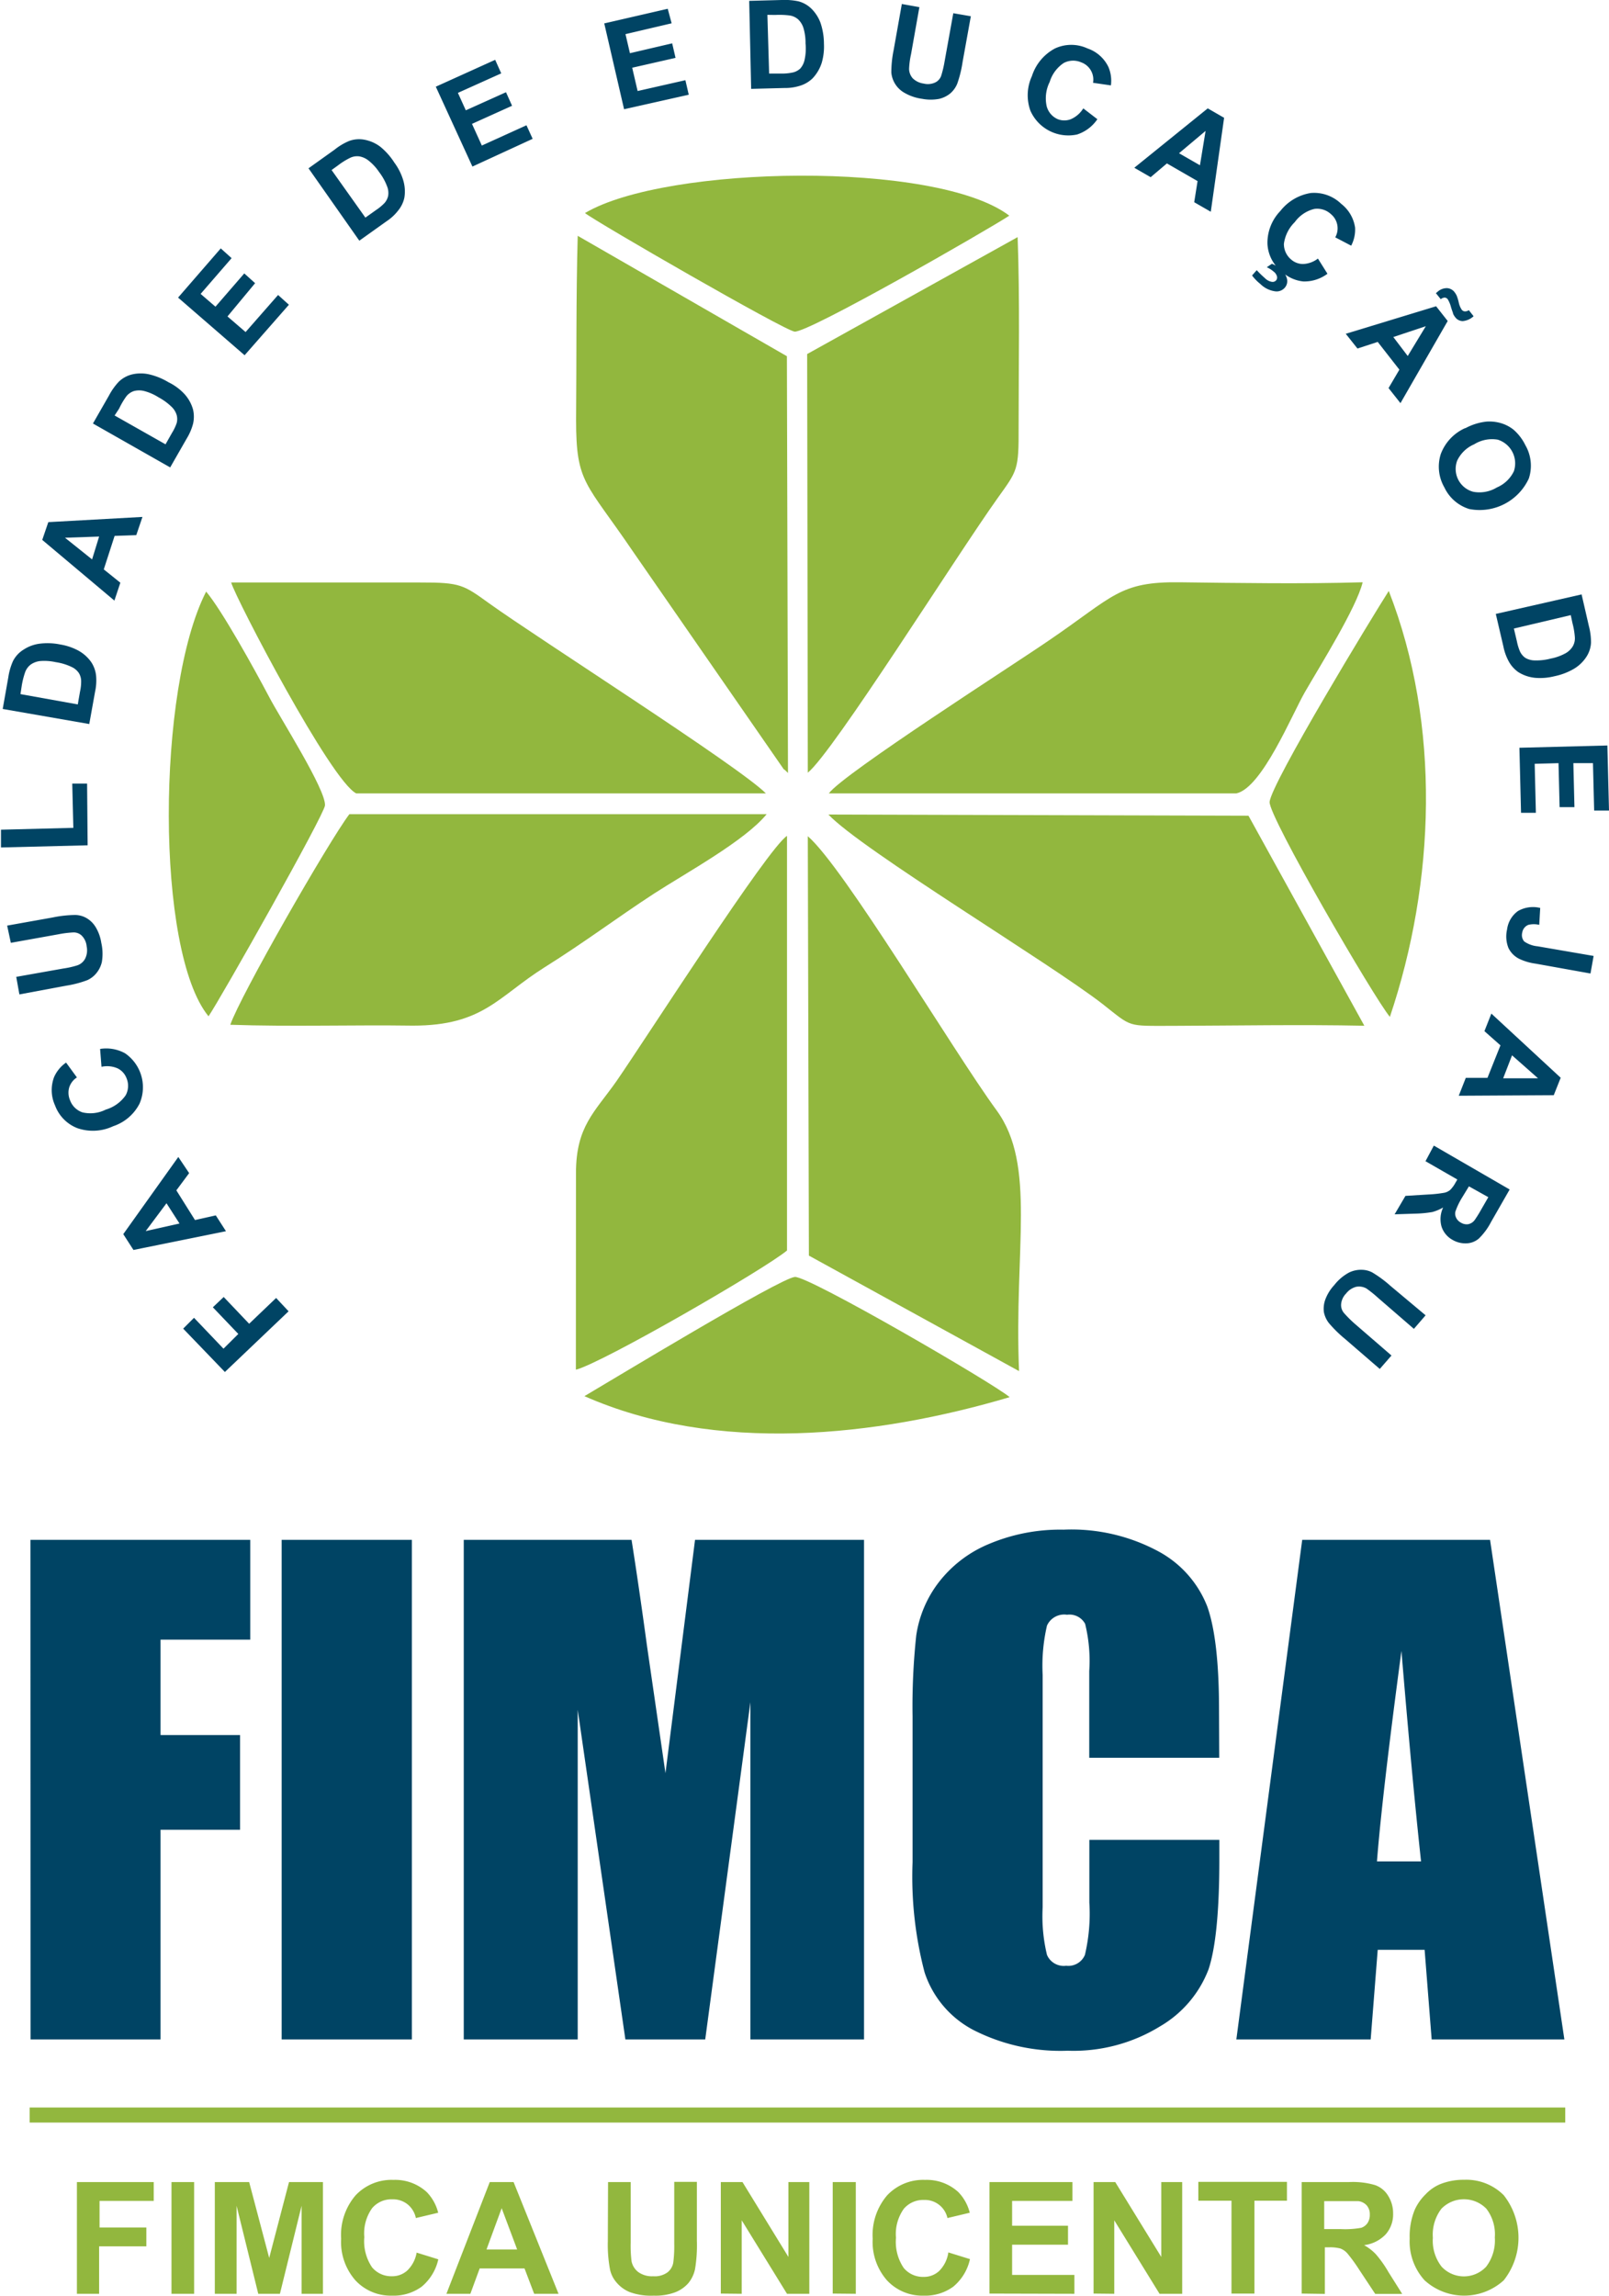
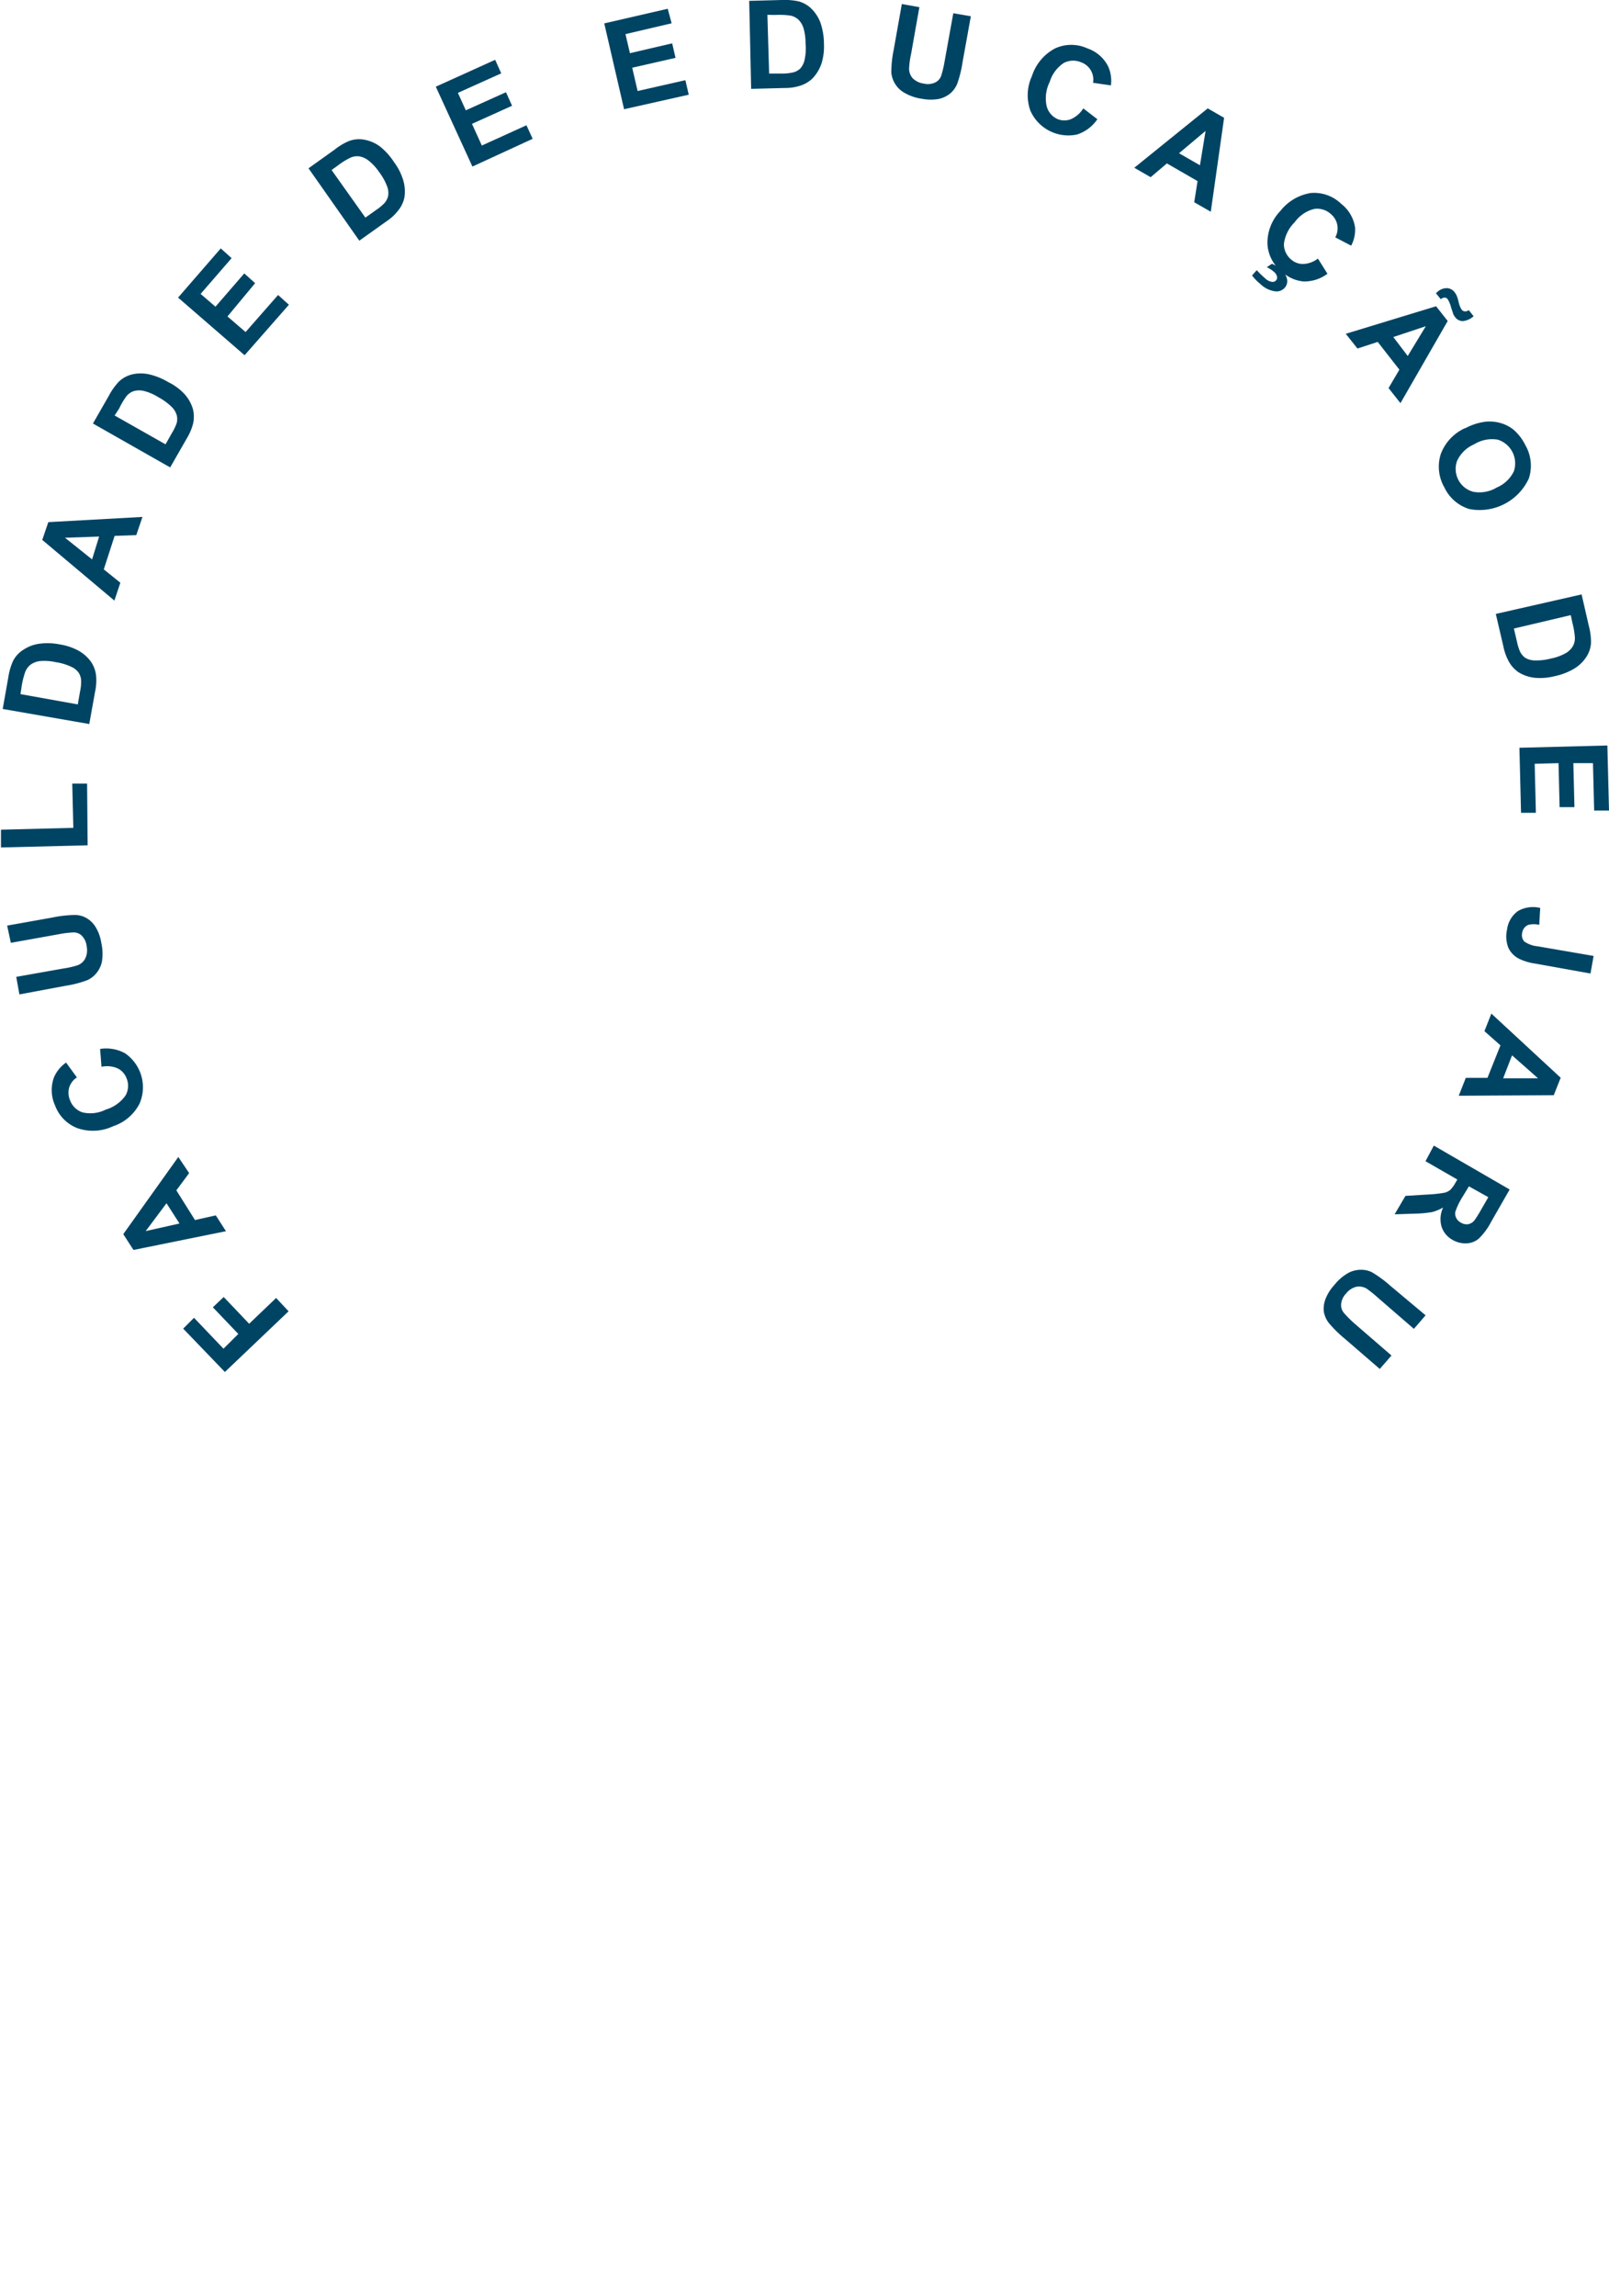
<svg xmlns="http://www.w3.org/2000/svg" viewBox="0 0 148.53 211.85">
  <defs>
    <style>.cls-1{fill:#004464;}.cls-2,.cls-3{fill:#92b73e;}.cls-2{fill-rule:evenodd;}</style>
  </defs>
  <g id="Layer_2" data-name="Layer 2">
    <g id="Layer_1-2" data-name="Layer 1">
      <path class="cls-1" d="M131.6,121.37l-1.08,1.25-3.33-2.88a10.55,10.55,0,0,0-1.06-.85,1.4,1.4,0,0,0-.94-.15,1.74,1.74,0,0,0-.93.62,1.6,1.6,0,0,0-.46,1,1.13,1.13,0,0,0,.25.78,11,11,0,0,0,1,1l3.4,2.94-1.08,1.24-3.23-2.79a11.21,11.21,0,0,1-1.48-1.46,2.4,2.4,0,0,1-.45-1,2.47,2.47,0,0,1,.13-1.15,4,4,0,0,1,.83-1.34,4.33,4.33,0,0,1,1.35-1.15,2.49,2.49,0,0,1,1.15-.26,2.18,2.18,0,0,1,1,.24,10.81,10.81,0,0,1,1.67,1.23Zm4-11.9-.61,1a6.44,6.44,0,0,0-.64,1.33.86.86,0,0,0,.07.57,1,1,0,0,0,.44.45,1,1,0,0,0,.69.14,1,1,0,0,0,.58-.38,11.78,11.78,0,0,0,.62-1l.64-1.11Zm-3.24-3.76,7,4.05-1.72,3a5.87,5.87,0,0,1-1.14,1.54,1.84,1.84,0,0,1-1.14.43,2.35,2.35,0,0,1-1.29-.33,2.16,2.16,0,0,1-1-1.22,2.51,2.51,0,0,1,.15-1.76,4.14,4.14,0,0,1-1,.42,10.81,10.81,0,0,1-1.61.15l-1.87.06,1-1.7,2.13-.13a11.57,11.57,0,0,0,1.46-.16,1.24,1.24,0,0,0,.54-.26,2.88,2.88,0,0,0,.49-.67l.17-.29-2.94-1.69Zm6.4-6.21,3.22,0-2.4-2.12Zm-4.1,1.61.65-1.65,2,0,1.2-3-1.48-1.31.64-1.62,6.4,5.92-.64,1.61Zm12.45-12.9-.29,1.62-5.07-.91a5.11,5.11,0,0,1-1.5-.44,2.2,2.2,0,0,1-1-1,2.88,2.88,0,0,1-.13-1.71,2.49,2.49,0,0,1,1-1.7,2.79,2.79,0,0,1,2.06-.29l-.09,1.56a2.15,2.15,0,0,0-1,0,.91.91,0,0,0-.57.72.9.9,0,0,0,.18.81,2.57,2.57,0,0,0,1.24.45ZM140.26,69l8.12-.21.15,6-1.37,0-.11-4.37-1.81,0,.1,4.06-1.37,0-.1-4.06-2.2.06.11,4.52-1.37,0ZM145,56.76,139.75,58l.28,1.19a4.64,4.64,0,0,0,.29.94,1.52,1.52,0,0,0,.48.57,1.73,1.73,0,0,0,.86.24,5.2,5.2,0,0,0,1.49-.17,4.7,4.7,0,0,0,1.37-.49,1.83,1.83,0,0,0,.66-.63,1.47,1.47,0,0,0,.2-.82,7,7,0,0,0-.22-1.32Zm1-1.91.67,2.91a6,6,0,0,1,.2,1.54,2.64,2.64,0,0,1-.46,1.36,3.5,3.5,0,0,1-1.11,1.05,5.9,5.9,0,0,1-1.81.69,5.44,5.44,0,0,1-1.74.15,3.57,3.57,0,0,1-1.59-.53,2.91,2.91,0,0,1-.89-1,4.86,4.86,0,0,1-.49-1.37l-.7-3ZM136.08,41a3.06,3.06,0,0,0-1.57,1.52A2.18,2.18,0,0,0,136,45.38a3.1,3.1,0,0,0,2.18-.4,3.07,3.07,0,0,0,1.57-1.5,2.29,2.29,0,0,0-1.49-2.91A3.12,3.12,0,0,0,136.08,41Zm-.82-1.48a5.25,5.25,0,0,1,2-.62,3.82,3.82,0,0,1,1.34.16,3.39,3.39,0,0,1,1.13.6,4.55,4.55,0,0,1,1.08,1.42,3.78,3.78,0,0,1,.32,3.07,5,5,0,0,1-5.5,2.82,3.76,3.76,0,0,1-2.3-2,3.83,3.83,0,0,1-.33-3.07A4.25,4.25,0,0,1,135.26,39.5ZM133,27.61l-.45-.56.16-.13a1.26,1.26,0,0,1,.88-.33.93.93,0,0,1,.69.38,1.73,1.73,0,0,1,.19.31,4.27,4.27,0,0,1,.19.63,1.92,1.92,0,0,0,.27.66.38.38,0,0,0,.27.16.59.59,0,0,0,.39-.11l.44.56a1.7,1.7,0,0,1-1,.45.87.87,0,0,1-.69-.35,1.73,1.73,0,0,1-.2-.32c0-.08-.1-.29-.2-.64a2.67,2.67,0,0,0-.3-.71.39.39,0,0,0-.26-.15A.59.59,0,0,0,133,27.61Zm-3.05,5.24,1.67-2.75-3,1Zm-.67,4.35-1.1-1.39,1-1.7-2-2.56-1.87.61-1.08-1.36,8.34-2.54,1.07,1.36ZM115.58,25.42l.43-.49a10.07,10.07,0,0,0,.75.73,1.18,1.18,0,0,0,.67.35.43.43,0,0,0,.37-.14.4.4,0,0,0,.08-.36.82.82,0,0,0-.31-.45,2.51,2.51,0,0,0-.63-.4l.47-.32a2.61,2.61,0,0,1,.8.5,1.6,1.6,0,0,1,.6.92.92.92,0,0,1-.21.79,1,1,0,0,1-.82.34,2.4,2.4,0,0,1-1.44-.69A4.41,4.41,0,0,1,115.58,25.42Zm6.08-1.56.88,1.4a3.54,3.54,0,0,1-2.23.71,3.4,3.4,0,0,1-2-.92A3.46,3.46,0,0,1,117,22.47a4.24,4.24,0,0,1,1.19-3A4.46,4.46,0,0,1,121,17.81a3.59,3.59,0,0,1,2.81,1A3.39,3.39,0,0,1,125.09,21a3.19,3.19,0,0,1-.36,1.67l-1.47-.77a1.7,1.7,0,0,0-.41-2.15,1.86,1.86,0,0,0-1.53-.47,3.16,3.16,0,0,0-1.8,1.22,3.43,3.43,0,0,0-1,2,1.85,1.85,0,0,0,.66,1.44,1.65,1.65,0,0,0,1.13.42A2.4,2.4,0,0,0,121.66,23.86Zm-10.89-8.61.52-3.17-2.45,2.06Zm1,4.29-1.53-.88.31-1.95-2.83-1.63-1.5,1.27-1.51-.87L111.49,10l1.51.87ZM100,10l1.3,1a3.61,3.61,0,0,1-1.87,1.41,3.83,3.83,0,0,1-4.31-2.19,4.22,4.22,0,0,1,.14-3.2,4.4,4.4,0,0,1,2.13-2.55,3.57,3.57,0,0,1,3,0,3.33,3.33,0,0,1,1.93,1.71,3.23,3.23,0,0,1,.23,1.7l-1.65-.24a1.69,1.69,0,0,0-1.1-1.89,1.86,1.86,0,0,0-1.6.06,3.22,3.22,0,0,0-1.3,1.75,3.38,3.38,0,0,0-.28,2.24A1.8,1.8,0,0,0,97.65,11a1.66,1.66,0,0,0,1.2,0A2.53,2.53,0,0,0,100,10ZM83.25.37l1.62.29L84.1,5a7.62,7.62,0,0,0-.18,1.35,1.34,1.34,0,0,0,.34.88,1.78,1.78,0,0,0,1,.48,1.59,1.59,0,0,0,1.07-.1A1.07,1.07,0,0,0,86.88,7a9.73,9.73,0,0,0,.32-1.35L88,1.22l1.62.28-.76,4.21a10.73,10.73,0,0,1-.49,2,2.34,2.34,0,0,1-.66.92,2.56,2.56,0,0,1-1,.49,4.24,4.24,0,0,1-1.58,0,4.44,4.44,0,0,1-1.68-.58A2.39,2.39,0,0,1,82.28,6.7a10.24,10.24,0,0,1,.21-2.06Zm-12.41,1L71,6.79l1.22,0a4.76,4.76,0,0,0,1-.11,1.51,1.51,0,0,0,.65-.35,1.76,1.76,0,0,0,.4-.8A4.82,4.82,0,0,0,74.36,4a4.72,4.72,0,0,0-.2-1.44,1.88,1.88,0,0,0-.48-.77,1.53,1.53,0,0,0-.77-.36,7.45,7.45,0,0,0-1.34-.05ZM69.16.08l3-.08a6.26,6.26,0,0,1,1.54.12,2.68,2.68,0,0,1,1.24.72,3.55,3.55,0,0,1,.81,1.29,6.12,6.12,0,0,1,.31,1.92,5.38,5.38,0,0,1-.2,1.73A3.71,3.71,0,0,1,75,7.24a2.87,2.87,0,0,1-1.14.67,4.48,4.48,0,0,1-1.44.21l-3.08.08Zm-11.55,10L55.78,2.16,61.64.81,62,2.15l-4.26,1,.41,1.76L62.05,4l.31,1.34-4,.91.5,2.15,4.41-1,.31,1.34Zm-14,5.29L40.23,8l5.48-2.48.56,1.25-4,1.8L43,10.18l3.71-1.67.56,1.25-3.7,1.67.91,2,4.12-1.87.57,1.25Zm-13,.32,3.12,4.39,1-.71a4.58,4.58,0,0,0,.76-.63,1.49,1.49,0,0,0,.34-.66,1.63,1.63,0,0,0-.1-.89A5.1,5.1,0,0,0,35,15.88a4.67,4.67,0,0,0-1-1.08,1.89,1.89,0,0,0-.83-.37,1.49,1.49,0,0,0-.84.13,6.65,6.65,0,0,0-1.14.71Zm-2.13-.16L30.9,13.8A5.49,5.49,0,0,1,32.25,13a2.68,2.68,0,0,1,1.43-.1,3.49,3.49,0,0,1,1.4.62A6.06,6.06,0,0,1,36.4,15a5.26,5.26,0,0,1,.8,1.56,3.6,3.6,0,0,1,.13,1.67,2.76,2.76,0,0,1-.57,1.19,4.44,4.44,0,0,1-1.08,1l-2.51,1.79ZM22.58,32.78l-6.14-5.32,3.94-4.54,1,.9-2.86,3.3,1.37,1.18,2.66-3.07,1,.9L21,29.2l1.67,1.44,3-3.42,1,.9Zm-12,5.56L15.28,41l.6-1.06a4.5,4.5,0,0,0,.43-.9,1.45,1.45,0,0,0,0-.74,1.75,1.75,0,0,0-.47-.76,5.33,5.33,0,0,0-1.21-.88,4.63,4.63,0,0,0-1.33-.58,1.89,1.89,0,0,0-.92,0,1.5,1.5,0,0,0-.7.47A6.73,6.73,0,0,0,11,37.7Zm-2,.74,1.49-2.6a5.73,5.73,0,0,1,.9-1.26,2.68,2.68,0,0,1,1.26-.68,3.53,3.53,0,0,1,1.52,0,6.13,6.13,0,0,1,1.8.73A5,5,0,0,1,17,36.33a3.53,3.53,0,0,1,.82,1.46,2.94,2.94,0,0,1,0,1.32,5.13,5.13,0,0,1-.58,1.35l-1.53,2.67Zm.57,10.43L6,49.62l2.5,2Zm4-1.81-.57,1.68-2,.07-1,3.09,1.53,1.23-.55,1.65L3.9,49.82l.56-1.64ZM1.89,64.05,7.18,65l.21-1.2a4.21,4.21,0,0,0,.1-1,1.45,1.45,0,0,0-.22-.71,1.63,1.63,0,0,0-.69-.56,5.06,5.06,0,0,0-1.44-.43A4.85,4.85,0,0,0,3.69,61a1.87,1.87,0,0,0-.85.32,1.55,1.55,0,0,0-.51.68A7.41,7.41,0,0,0,2,63.32ZM.25,65.42l.52-2.94A5.65,5.65,0,0,1,1.2,61a2.65,2.65,0,0,1,1-1.07,3.51,3.51,0,0,1,1.43-.53,5.85,5.85,0,0,1,1.93.07A5.39,5.39,0,0,1,7.17,60a3.53,3.53,0,0,1,1.26,1.11,2.81,2.81,0,0,1,.44,1.24,4.84,4.84,0,0,1-.09,1.46l-.54,3ZM8.09,78l-8,.2,0-1.64,6.68-.17-.1-4.08,1.37,0ZM1.79,91.76,1.5,90.14l4.34-.77a7.88,7.88,0,0,0,1.32-.3,1.29,1.29,0,0,0,.71-.63A1.73,1.73,0,0,0,8,87.33a1.61,1.61,0,0,0-.46-1,1.07,1.07,0,0,0-.76-.29,9.35,9.35,0,0,0-1.38.17L1,87,.66,85.41l4.2-.75a10.76,10.76,0,0,1,2.06-.23,2.14,2.14,0,0,1,1.09.3,2.38,2.38,0,0,1,.82.82A3.92,3.92,0,0,1,9.35,87a4.54,4.54,0,0,1,.05,1.78,2.48,2.48,0,0,1-.53,1.05,2.28,2.28,0,0,1-.8.61,9.74,9.74,0,0,1-2,.52Zm7.58,6.68-.13-1.65a3.6,3.6,0,0,1,2.3.4,3.8,3.8,0,0,1,1.34,4.65,4.22,4.22,0,0,1-2.43,2.08,4.39,4.39,0,0,1-3.31.18A3.57,3.57,0,0,1,5.08,102,3.4,3.4,0,0,1,5,99.37,3.21,3.21,0,0,1,6.1,98.05l1,1.37a1.72,1.72,0,0,0-.71.92,1.76,1.76,0,0,0,.07,1.17,1.85,1.85,0,0,0,1.14,1.13,3.15,3.15,0,0,0,2.16-.25,3.42,3.42,0,0,0,1.84-1.32,1.82,1.82,0,0,0,.08-1.58,1.67,1.67,0,0,0-.81-.9A2.41,2.41,0,0,0,9.37,98.44Zm6,12.59-1.92,2.57,3.12-.7Zm1.09-4.27,1,1.49-1.18,1.59L18,112.58l1.92-.43.94,1.46-8.54,1.73-.94-1.46ZM26.64,121l-5.88,5.6-3.85-4,1-1,2.72,2.85L22,123.09l-2.35-2.46,1-.95L23,122.15l2.49-2.38Z" />
-       <path class="cls-2" d="M53.16,126.39c2.42-.61,17.42-9.27,19.49-11l0-38.26c-1.82,1.2-12.81,18.39-15.76,22.66-2,2.84-3.72,4.15-3.72,8.45ZM74.51,32.67l.06,38.63c2.35-1.9,13.71-20,17.54-25.36,1.81-2.53,1.94-2.56,1.92-6.53,0-5.78.12-11.78-.09-17.53Zm2,40.54h37.62c2.37-.51,5.14-7.29,6.33-9.35,1.42-2.46,4.76-7.79,5.33-10.13-5.58.16-11.3.07-16.89,0s-6.11,1.31-12.05,5.35C93.71,61.25,77.88,71.36,76.51,73.21Zm-43.61,0H70.7c-2.44-2.47-21.06-14.31-25.55-17.54-2.36-1.7-2.64-1.93-6.36-1.92-5.81,0-11.64,0-17.45,0C21.76,55.23,30.57,72.11,32.9,73.22Zm41.77,42.65,19.4,10.66c-.47-11.33,1.62-19-2.07-24.06C88,97,77.94,80.08,74.57,77.16Zm51.27-21.22L115.25,75.27l-38.78-.11C79.55,78.42,97,88.92,101.8,92.66c2.75,2.16,2.16,2,6.45,2C114.13,94.64,120.05,94.53,125.94,94.65ZM72.74,71.33l-.1-38.46L53.33,21.76c-.16,5.81-.1,11.4-.15,17,0,5.85.88,5.7,5.25,12.13L72.36,71C72.44,71,72.61,71.21,72.74,71.33ZM19.25,93.78C20.45,92,29.92,75.21,30,74.32c.09-1.46-4.16-8.1-5.15-10-1.39-2.63-4.36-8-5.82-9.73C14.45,63.52,14.34,87.79,19.25,93.78ZM54,19.66C55.06,20.5,72.4,30.5,73.35,30.6c1.25.13,17.83-9.39,19.82-10.7C86.48,14.81,61.47,15.23,54,19.66Zm74.3,74.18c4.19-12.44,4.73-26.94-.1-39.31-1.5,2.34-10.85,17.73-11,19.47C117.09,75.32,126.86,92.12,128.31,93.84Zm-35.1,35.08c-1.5-1.28-18.59-11.21-19.83-11.09-1.43.14-17,9.58-19.42,11C66.09,134.19,80.9,132.57,93.21,128.92ZM21.26,94.56c5.55.19,11.29,0,16.87.08,6.48,0,7.86-2.69,12.14-5.38,3.78-2.37,6.62-4.53,10.1-6.8,3-1.94,8.4-4.88,10.4-7.33l-38.52,0C30.31,77.7,22.17,91.9,21.26,94.56Z" />
-       <path class="cls-1" d="M131.18,171.76q-.85-7.84-1.81-19.42-1.78,13.29-2.26,19.42Zm6.37-29.67,6.86,46.1H132.16l-.65-8.27h-4.33l-.65,8.27h-12.4l6.08-46.1Zm-25,20.11h-12v-8a14.28,14.28,0,0,0-.38-4.36A1.64,1.64,0,0,0,98.5,149a1.74,1.74,0,0,0-1.85,1,16.34,16.34,0,0,0-.4,4.56V176a15.16,15.16,0,0,0,.4,4.39,1.68,1.68,0,0,0,1.77,1,1.66,1.66,0,0,0,1.73-1,16.57,16.57,0,0,0,.41-4.82v-5.8h12v1.79q0,7.17-1,10.17a10.37,10.37,0,0,1-4.47,5.25,15.25,15.25,0,0,1-8.53,2.25,17.68,17.68,0,0,1-8.68-1.9A9.26,9.26,0,0,1,85.35,182a34.79,34.79,0,0,1-1.11-10.16V158.38a61.46,61.46,0,0,1,.34-7.47,10.57,10.57,0,0,1,2-4.8,11.3,11.3,0,0,1,4.69-3.63,16.9,16.9,0,0,1,6.91-1.33,16.92,16.92,0,0,1,8.75,2,9.84,9.84,0,0,1,4.52,5.1q1.08,3.06,1.08,9.52ZM79.76,142.09v46.1H69.27l0-31.12-4.17,31.12H57.73l-4.4-30.42,0,30.42H42.81v-46.1H58.3c.44,2.79.92,6.07,1.43,9.82l1.7,11.71,2.73-21.53Zm-41.74,0v46.1H26v-46.1Zm-35.21,0H23.1v9.21H14.82v8.8h7.34v8.74H14.82v19.35h-12Z" />
-       <path class="cls-3" d="M132.27,206.5a3.88,3.88,0,0,0,.81,2.66,2.81,2.81,0,0,0,4.11,0,4,4,0,0,0,.8-2.7,3.88,3.88,0,0,0-.78-2.65,2.9,2.9,0,0,0-4.15,0,3.94,3.94,0,0,0-.79,2.67m-2.14.07a6.48,6.48,0,0,1,.47-2.65,4.69,4.69,0,0,1,1-1.42,3.92,3.92,0,0,1,1.33-.93,5.76,5.76,0,0,1,2.23-.41,4.87,4.87,0,0,1,3.65,1.42,6.34,6.34,0,0,1,0,7.86,5.43,5.43,0,0,1-7.3,0A5.33,5.33,0,0,1,130.13,206.57Zm-7.89-.86h1.55a8.44,8.44,0,0,0,1.87-.12,1.16,1.16,0,0,0,.58-.44,1.35,1.35,0,0,0,.21-.78,1.24,1.24,0,0,0-.28-.84,1.25,1.25,0,0,0-.78-.4c-.17,0-.68,0-1.52,0h-1.63Zm-2.08,5.95V201.35h4.38a7.31,7.31,0,0,1,2.4.28,2.3,2.3,0,0,1,1.21,1,3,3,0,0,1,.45,1.62,2.78,2.78,0,0,1-.68,1.92,3.29,3.29,0,0,1-2,1A4.56,4.56,0,0,1,127,208a10.57,10.57,0,0,1,1.18,1.67l1.26,2h-2.49l-1.49-2.25a14.86,14.86,0,0,0-1.1-1.51,1.65,1.65,0,0,0-.63-.43,3.74,3.74,0,0,0-1-.11h-.43v4.3Zm-6.48,0v-8.57h-3.06v-1.74h8.18v1.74h-3v8.57Zm-12.73,0V201.35h2l4.25,6.91v-6.91h1.93v10.31h-2.09l-4.18-6.78v6.78Zm-9.61,0V201.35H99v1.74H93.43v2.29h5.16v1.75H93.43v2.79h5.75v1.74Zm-3.8-3.8,2,.62A4.56,4.56,0,0,1,88,211a4.38,4.38,0,0,1-2.74.83,4.43,4.43,0,0,1-3.38-1.41,5.36,5.36,0,0,1-1.32-3.84,5.62,5.62,0,0,1,1.33-4,4.55,4.55,0,0,1,3.5-1.43,4.31,4.31,0,0,1,3.07,1.12,4.18,4.18,0,0,1,1.06,1.91l-2.06.49A2.13,2.13,0,0,0,85.29,203a2.34,2.34,0,0,0-1.86.82,4,4,0,0,0-.72,2.67,4.3,4.3,0,0,0,.71,2.78,2.3,2.3,0,0,0,1.83.83,2.06,2.06,0,0,0,1.43-.53A3,3,0,0,0,87.54,207.86Zm-10.67,3.8V201.35H79v10.31Zm-10.33,0V201.35h2l4.24,6.91v-6.91h1.93v10.31H72.65l-4.18-6.78v6.78ZM56.13,201.35h2.09v5.59a11.56,11.56,0,0,0,.08,1.72,1.66,1.66,0,0,0,.63,1,2.15,2.15,0,0,0,1.36.38,2,2,0,0,0,1.33-.36,1.46,1.46,0,0,0,.53-.89,11.71,11.71,0,0,0,.09-1.75v-5.71h2.09v5.42a13.33,13.33,0,0,1-.17,2.63,3,3,0,0,1-.62,1.3,3.12,3.12,0,0,1-1.21.84,5.2,5.2,0,0,1-2,.31,5.63,5.63,0,0,1-2.23-.34,3.17,3.17,0,0,1-1.2-.89,2.69,2.69,0,0,1-.58-1.14,12.23,12.23,0,0,1-.21-2.62Zm-8.39,6.22-1.43-3.81-1.4,3.81Zm3.82,4.09H49.31l-.89-2.34H44.28l-.86,2.34H41.21l4-10.31h2.2Zm-13.1-3.8,2,.62A4.56,4.56,0,0,1,38.93,211a4.38,4.38,0,0,1-2.74.83,4.43,4.43,0,0,1-3.38-1.41,5.36,5.36,0,0,1-1.32-3.84,5.62,5.62,0,0,1,1.33-4,4.55,4.55,0,0,1,3.5-1.43,4.31,4.31,0,0,1,3.07,1.12,4.18,4.18,0,0,1,1.06,1.91l-2.06.49a2.21,2.21,0,0,0-.77-1.27,2.17,2.17,0,0,0-1.41-.46,2.34,2.34,0,0,0-1.86.82,4,4,0,0,0-.72,2.67,4.3,4.3,0,0,0,.71,2.78,2.3,2.3,0,0,0,1.83.83,2.06,2.06,0,0,0,1.43-.53A3,3,0,0,0,38.46,207.86Zm-18.63,3.8V201.35H23l1.85,7,1.83-7h3.13v10.31H27.84v-8.12l-2,8.12h-2l-2-8.12v8.12Zm-4,0V201.35h2.09v10.31Zm-8.73,0V201.35h7.09v1.74h-5v2.45h4.32v1.74H9.15v4.38Z" />
-       <rect class="cls-3" x="2.74" y="194.47" width="141.75" height="1.39" />
    </g>
  </g>
</svg>